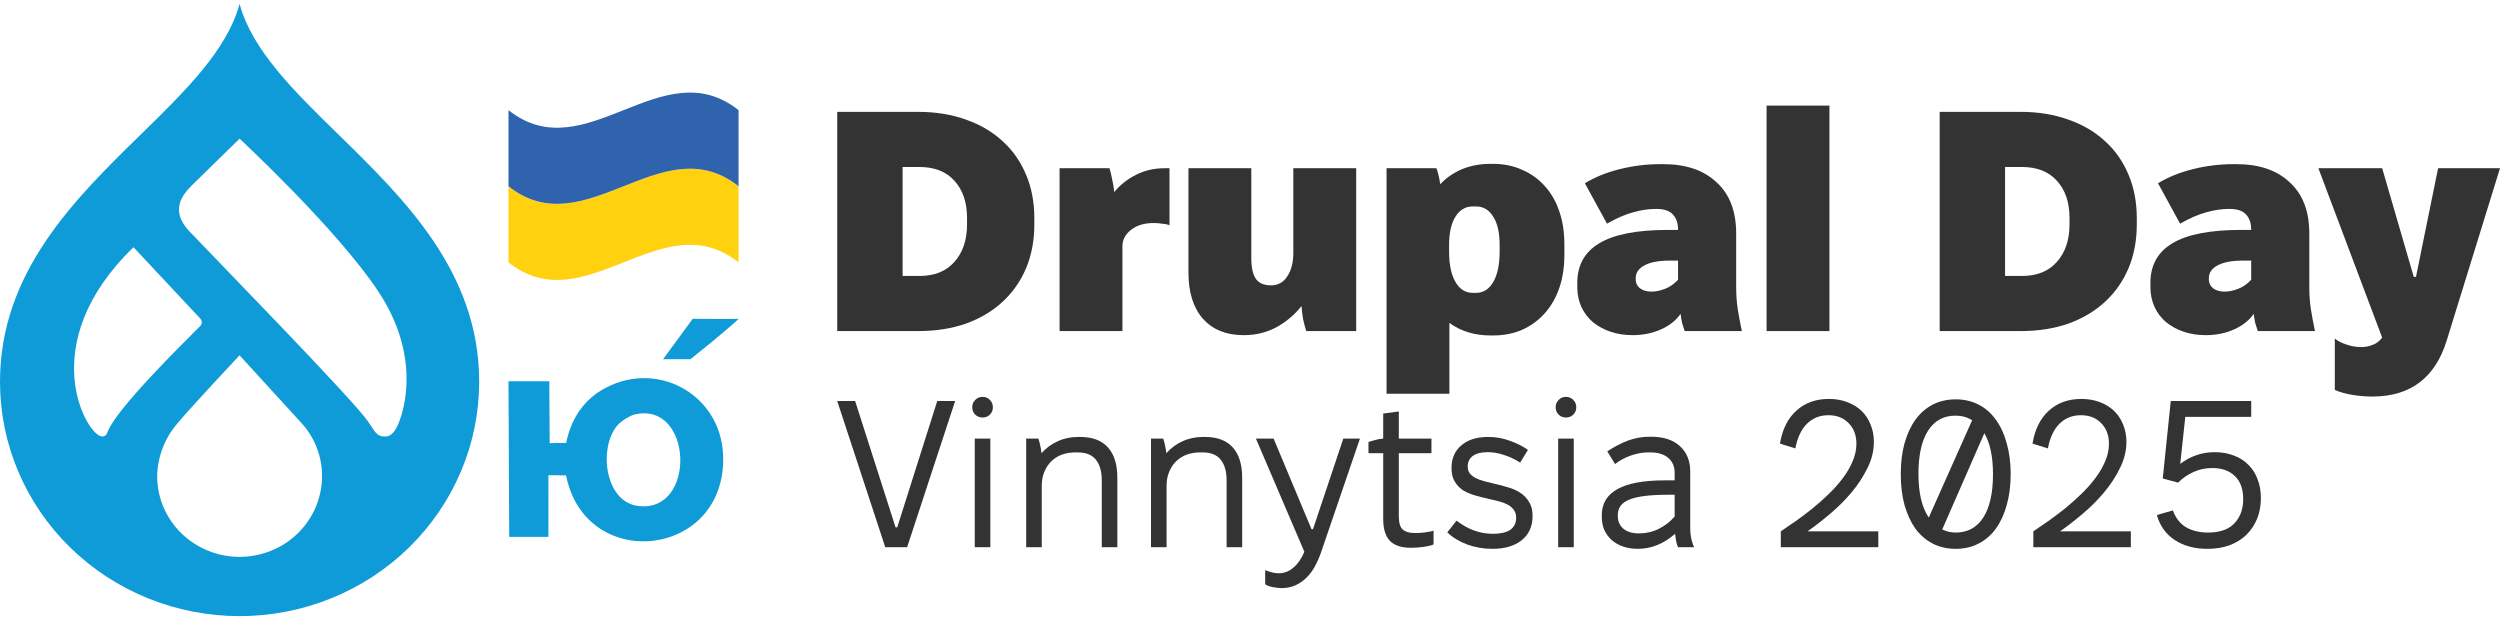
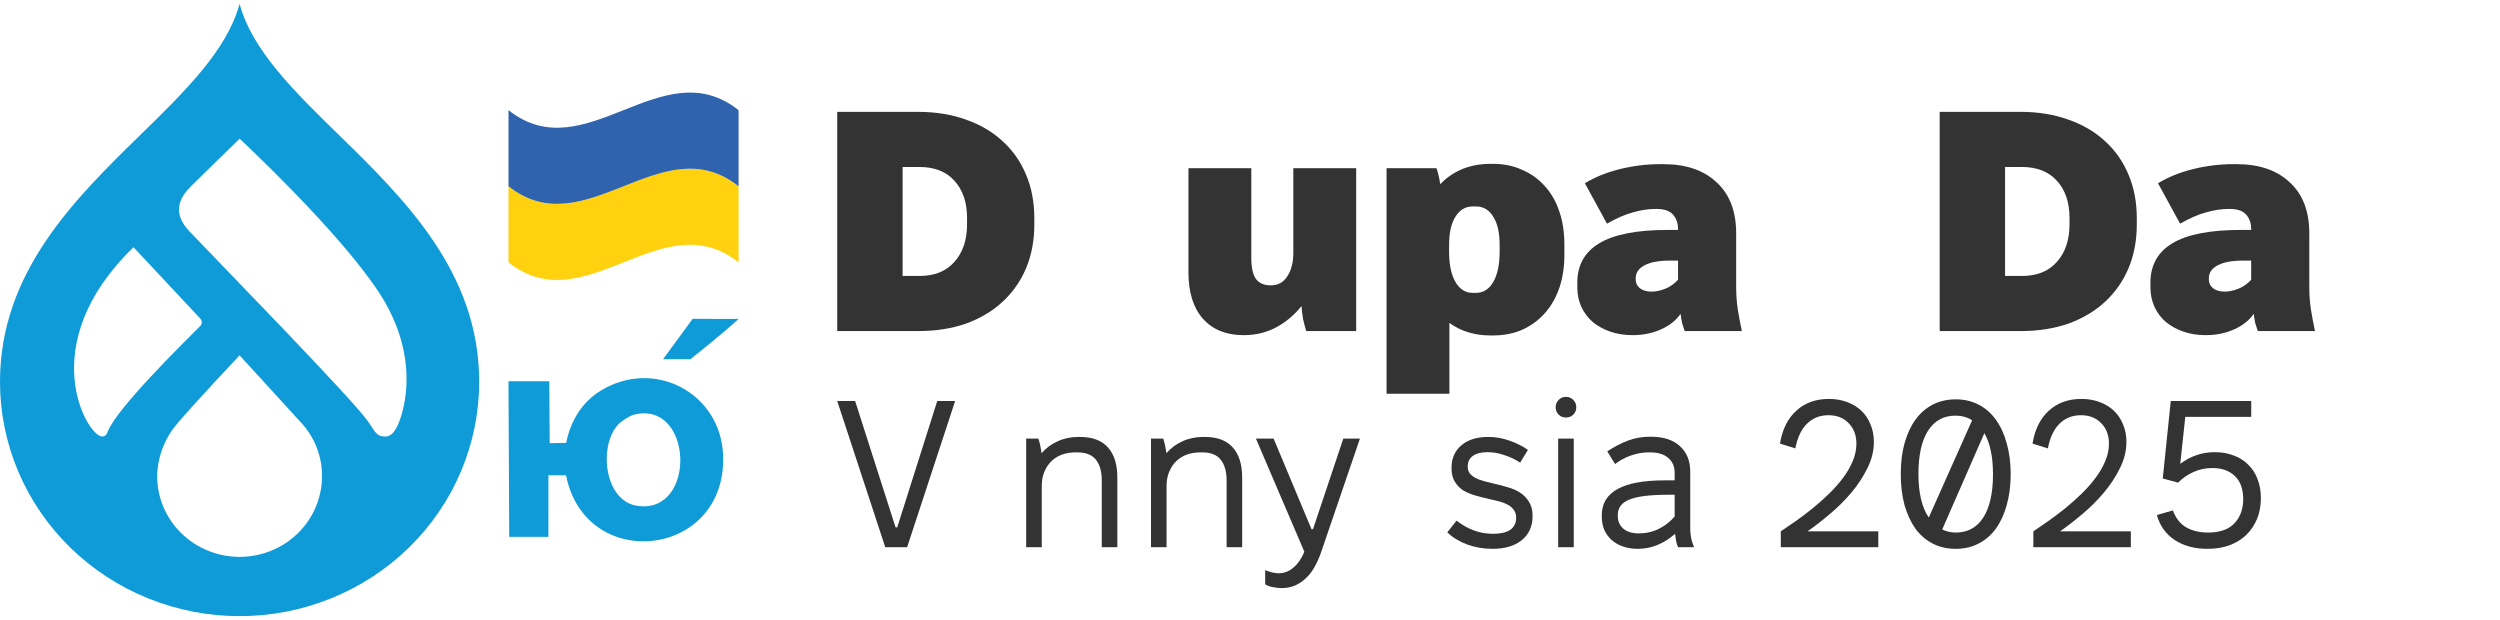
<svg xmlns="http://www.w3.org/2000/svg" width="250" height="62" viewBox="0 0 250 62" fill="none">
  <path d="M33.819 13.429C29.413 9.123 25.21 5.018 23.959 0.388C22.708 5.018 18.504 9.123 14.099 13.429C7.491 19.887 0 27.205 0 38.182C-4.68851e-08 41.258 0.62 44.305 1.824 47.148C3.028 49.991 4.793 52.574 7.018 54.749C9.242 56.925 11.884 58.651 14.791 59.829C17.698 61.006 20.813 61.612 23.959 61.612C27.106 61.612 30.221 61.006 33.128 59.829C36.035 58.651 38.677 56.925 40.901 54.749C43.126 52.574 44.891 49.991 46.095 47.148C47.299 44.305 47.919 41.258 47.919 38.182C47.919 27.206 40.428 19.887 33.819 13.429ZM10.184 43.641C8.714 43.593 3.293 34.453 13.351 24.723L20.007 31.833C20.064 31.888 20.109 31.954 20.138 32.028C20.167 32.101 20.18 32.179 20.175 32.258C20.171 32.336 20.15 32.413 20.113 32.483C20.077 32.553 20.025 32.614 19.963 32.663C18.374 34.256 11.605 40.895 10.763 43.191C10.589 43.664 10.336 43.646 10.184 43.641ZM23.959 55.686C22.877 55.686 21.806 55.478 20.806 55.073C19.806 54.668 18.898 54.074 18.133 53.326C17.367 52.578 16.761 51.689 16.346 50.712C15.932 49.734 15.719 48.686 15.719 47.628C15.75 45.674 16.476 43.792 17.773 42.305C19.259 40.528 23.958 35.531 23.958 35.531C23.958 35.531 28.586 40.602 30.133 42.288C31.48 43.753 32.218 45.658 32.2 47.628C32.2 49.765 31.332 51.815 29.786 53.326C28.241 54.837 26.145 55.686 23.959 55.686ZM39.731 42.618C39.554 42.998 39.151 43.632 38.607 43.652C37.638 43.686 37.534 43.201 36.818 42.164C35.245 39.888 21.519 25.859 18.951 23.146C16.693 20.759 18.634 19.077 19.534 18.195C20.663 17.089 23.959 13.868 23.959 13.868C23.959 13.868 33.786 22.986 37.88 29.217C41.974 35.448 40.563 40.839 39.731 42.618Z" fill="#0E9BD8" />
  <path d="M54.971 44.316C55.462 44.322 55.935 44.288 56.619 44.291C57.051 42.104 58.195 40.197 60.127 39.033C65.489 35.807 72.081 39.332 72.312 45.531C72.695 55.812 58.547 57.362 56.606 47.536L54.844 47.521L54.841 53.69C54.608 53.69 50.922 53.69 50.922 53.69L50.848 38.125H54.928L54.97 44.318L54.971 44.316ZM61.835 42.435C59.847 44.511 60.364 50.142 63.792 50.594C69.703 51.373 69.295 40.039 63.437 41.456C62.962 41.571 62.169 42.085 61.835 42.435Z" fill="#0E9BD8" />
  <path d="M66.307 35.921L69.267 31.881C69.267 31.881 73.762 31.912 73.854 31.881C73.946 31.85 72.129 33.474 69.046 35.92H66.309L66.307 35.921Z" fill="#0E9BD8" />
  <path d="M73.857 26.238C66.188 20.149 58.519 32.326 50.85 26.238C50.85 23.701 50.85 21.164 50.85 18.627C58.519 24.715 66.188 12.539 73.857 18.627V26.238Z" fill="#FFD10E" />
  <path d="M73.857 18.627C66.188 12.539 58.519 24.715 50.85 18.627C50.85 16.09 50.85 13.553 50.85 11.016C58.519 17.105 66.188 4.928 73.857 11.016V18.627Z" fill="#2F63AE" />
  <path d="M163.256 33.515C162.456 33.515 161.719 33.4 161.045 33.17C160.371 32.941 159.782 32.617 159.276 32.2C158.792 31.782 158.413 31.281 158.139 30.696C157.866 30.091 157.729 29.433 157.729 28.723V28.285C157.729 26.531 158.455 25.216 159.908 24.339C161.382 23.441 163.678 22.992 166.794 22.992H167.805V22.93C167.805 22.324 167.636 21.834 167.299 21.458C166.963 21.082 166.415 20.894 165.657 20.894H165.531C164.836 20.894 164.088 21.009 163.288 21.239C162.509 21.447 161.645 21.823 160.698 22.366L158.487 18.326C159.476 17.721 160.635 17.251 161.961 16.917C163.309 16.583 164.646 16.416 165.973 16.416H166.352C168.605 16.416 170.374 17.021 171.658 18.232C172.964 19.422 173.617 21.124 173.617 23.337V28.692C173.617 29.485 173.67 30.227 173.775 30.916C173.88 31.584 174.017 32.314 174.185 33.108H168.468C168.384 32.857 168.3 32.596 168.215 32.325C168.152 32.033 168.1 31.719 168.058 31.385C167.594 32.053 166.931 32.575 166.068 32.951C165.225 33.327 164.288 33.515 163.256 33.515ZM165.152 29.162C165.573 29.162 166.025 29.068 166.51 28.88C166.994 28.692 167.426 28.389 167.805 27.972V26.061H166.952C165.878 26.061 165.046 26.218 164.457 26.531C163.867 26.844 163.572 27.272 163.572 27.815V27.972C163.572 28.306 163.709 28.588 163.983 28.817C164.278 29.047 164.667 29.162 165.152 29.162Z" fill="#333333" />
-   <path d="M176.658 10.56H182.943V33.108H176.658V10.56Z" fill="#333333" />
  <path d="M193.968 11.186H202.055C203.824 11.186 205.424 11.447 206.856 11.969C208.288 12.47 209.509 13.19 210.52 14.13C211.531 15.048 212.31 16.165 212.857 17.481C213.405 18.775 213.679 20.226 213.679 21.834V22.46C213.679 24.047 213.405 25.498 212.857 26.813C212.31 28.108 211.531 29.224 210.52 30.164C209.509 31.104 208.288 31.834 206.856 32.356C205.424 32.857 203.824 33.108 202.055 33.108H193.968V11.186ZM202.181 27.596C203.697 27.596 204.866 27.126 205.687 26.187C206.53 25.247 206.951 23.994 206.951 22.429V21.802C206.951 20.236 206.53 18.994 205.687 18.076C204.866 17.157 203.697 16.698 202.181 16.698H200.507V27.596H202.181Z" fill="#333333" />
  <path d="M220.569 33.515C219.769 33.515 219.032 33.4 218.358 33.17C217.684 32.941 217.095 32.617 216.589 32.2C216.105 31.782 215.726 31.281 215.452 30.696C215.179 30.091 215.042 29.433 215.042 28.723V28.285C215.042 26.531 215.768 25.216 217.221 24.339C218.695 23.441 220.991 22.992 224.107 22.992H225.118V22.93C225.118 22.324 224.949 21.834 224.613 21.458C224.276 21.082 223.728 20.894 222.97 20.894H222.844C222.149 20.894 221.401 21.009 220.601 21.239C219.822 21.447 218.958 21.823 218.011 22.366L215.8 18.326C216.789 17.721 217.948 17.251 219.274 16.917C220.622 16.583 221.959 16.416 223.286 16.416H223.665C225.918 16.416 227.687 17.021 228.971 18.232C230.277 19.422 230.93 21.124 230.93 23.337V28.692C230.93 29.485 230.983 30.227 231.088 30.916C231.193 31.584 231.33 32.314 231.498 33.108H225.781C225.697 32.857 225.613 32.596 225.529 32.325C225.465 32.033 225.413 31.719 225.371 31.385C224.907 32.053 224.244 32.575 223.381 32.951C222.538 33.327 221.601 33.515 220.569 33.515ZM222.465 29.162C222.886 29.162 223.338 29.068 223.823 28.88C224.307 28.692 224.739 28.389 225.118 27.972V26.061H224.265C223.191 26.061 222.359 26.218 221.77 26.531C221.18 26.844 220.885 27.272 220.885 27.815V27.972C220.885 28.306 221.022 28.588 221.296 28.817C221.591 29.047 221.98 29.162 222.465 29.162Z" fill="#333333" />
-   <path d="M237.239 39.653C236.586 39.653 235.933 39.601 235.28 39.496C234.628 39.392 234.028 39.225 233.48 38.995V33.859C233.796 34.11 234.185 34.308 234.649 34.454C235.112 34.621 235.607 34.705 236.133 34.705C236.533 34.705 236.912 34.632 237.27 34.486C237.628 34.361 237.944 34.12 238.218 33.765L231.838 16.823H238.218L241.377 27.69H241.598L243.809 16.823H250L244.662 34.079C243.504 37.795 241.029 39.653 237.239 39.653Z" fill="#333333" />
  <path fill-rule="evenodd" clip-rule="evenodd" d="M83.723 11.186H91.809C93.578 11.186 95.178 11.447 96.61 11.969C98.042 12.47 99.263 13.19 100.274 14.13C101.285 15.048 102.064 16.165 102.612 17.481C103.159 18.775 103.433 20.226 103.433 21.834V22.46C103.433 24.047 103.159 25.498 102.612 26.813C102.064 28.108 101.285 29.224 100.274 30.164C99.263 31.104 98.042 31.834 96.61 32.356C95.178 32.857 93.578 33.108 91.809 33.108H83.723V11.186ZM95.441 26.187C94.62 27.126 93.451 27.596 91.935 27.596H90.261V16.698H91.935C93.451 16.698 94.62 17.157 95.441 18.076C96.284 18.994 96.705 20.236 96.705 21.802V22.429C96.705 23.994 96.284 25.247 95.441 26.187Z" fill="#333333" />
-   <path d="M105.957 16.823H110.948C111.053 17.157 111.148 17.554 111.232 18.013C111.337 18.472 111.401 18.869 111.422 19.203C112.032 18.472 112.759 17.898 113.601 17.481C114.465 17.042 115.412 16.823 116.444 16.823H116.949V22.523C116.739 22.439 116.486 22.387 116.191 22.366C115.918 22.324 115.644 22.303 115.37 22.303C114.422 22.303 113.664 22.533 113.096 22.992C112.527 23.431 112.243 23.984 112.243 24.652V33.108H105.957V16.823Z" fill="#333333" />
  <path d="M124.341 33.515C122.636 33.515 121.288 32.972 120.298 31.886C119.329 30.78 118.845 29.235 118.845 27.252V16.823H125.131V25.811C125.131 26.771 125.289 27.471 125.605 27.909C125.921 28.327 126.415 28.535 127.089 28.535C127.805 28.535 128.353 28.233 128.732 27.627C129.132 27.022 129.332 26.239 129.332 25.279V16.823H135.618V33.108H130.627C130.522 32.795 130.416 32.398 130.311 31.918C130.227 31.417 130.174 30.978 130.153 30.602C129.458 31.479 128.616 32.189 127.626 32.732C126.637 33.254 125.563 33.515 124.404 33.515H124.341Z" fill="#333333" />
  <path fill-rule="evenodd" clip-rule="evenodd" d="M138.655 16.823H143.645C143.73 17.032 143.803 17.282 143.866 17.575C143.93 17.846 143.982 18.128 144.024 18.42C144.635 17.773 145.362 17.272 146.204 16.917C147.067 16.562 148.015 16.384 149.047 16.384H149.299C150.373 16.384 151.342 16.583 152.205 16.98C153.09 17.355 153.848 17.898 154.48 18.608C155.111 19.297 155.596 20.143 155.933 21.145C156.27 22.126 156.438 23.222 156.438 24.433V25.498C156.438 26.709 156.27 27.805 155.933 28.786C155.596 29.767 155.111 30.613 154.48 31.323C153.848 32.033 153.09 32.586 152.205 32.983C151.342 33.358 150.373 33.546 149.299 33.546H149.047C147.467 33.546 146.099 33.129 144.94 32.294V39.371H138.655V16.823ZM149.331 28.191C148.91 28.922 148.331 29.287 147.594 29.287H147.278C146.541 29.287 145.962 28.922 145.541 28.191C145.119 27.46 144.909 26.448 144.909 25.153V24.496C144.909 23.285 145.119 22.345 145.541 21.677C145.962 20.988 146.541 20.644 147.278 20.644H147.594C148.331 20.644 148.91 20.988 149.331 21.677C149.752 22.345 149.963 23.285 149.963 24.496V25.153C149.963 26.448 149.752 27.46 149.331 28.191Z" fill="#333333" />
  <path d="M83.723 40.102H85.513L89.556 52.733H89.724L93.725 40.102H95.515L90.714 54.717H88.524L83.723 40.102Z" fill="#333333" />
-   <path d="M98.255 41.752C97.96 41.752 97.715 41.654 97.518 41.459C97.322 41.264 97.223 41.021 97.223 40.728C97.223 40.436 97.322 40.193 97.518 39.998C97.715 39.789 97.96 39.685 98.255 39.685C98.55 39.685 98.796 39.789 98.992 39.998C99.189 40.193 99.287 40.436 99.287 40.728C99.287 41.021 99.189 41.264 98.992 41.459C98.796 41.654 98.55 41.752 98.255 41.752ZM97.476 43.86H99.034V54.717H97.476V43.86Z" fill="#333333" />
  <path d="M102.617 43.86H103.839C103.909 44.055 103.972 44.292 104.028 44.57C104.084 44.834 104.126 45.085 104.154 45.322C104.604 44.807 105.137 44.41 105.755 44.132C106.387 43.839 107.082 43.693 107.84 43.693H107.987C109.236 43.693 110.17 44.041 110.788 44.737C111.419 45.433 111.735 46.442 111.735 47.764V54.717H110.177V48.036C110.177 47.145 109.981 46.456 109.587 45.969C109.208 45.482 108.591 45.238 107.734 45.238H107.566C107.06 45.238 106.597 45.315 106.176 45.468C105.769 45.621 105.418 45.844 105.123 46.136C104.828 46.428 104.597 46.783 104.428 47.201C104.26 47.604 104.176 48.071 104.176 48.599V54.717H102.617V43.86Z" fill="#333333" />
  <path d="M115.1 43.86H116.321C116.391 44.055 116.455 44.292 116.511 44.57C116.567 44.834 116.609 45.085 116.637 45.322C117.086 44.807 117.62 44.41 118.237 44.132C118.869 43.839 119.564 43.693 120.322 43.693H120.47C121.719 43.693 122.653 44.041 123.27 44.737C123.902 45.433 124.218 46.442 124.218 47.764V54.717H122.66V48.036C122.66 47.145 122.463 46.456 122.07 45.969C121.691 45.482 121.073 45.238 120.217 45.238H120.048C119.543 45.238 119.08 45.315 118.659 45.468C118.251 45.621 117.901 45.844 117.606 46.136C117.311 46.428 117.079 46.783 116.911 47.201C116.742 47.604 116.658 48.071 116.658 48.599V54.717H115.1V43.86Z" fill="#333333" />
  <path d="M128.14 58.809C127.929 58.809 127.67 58.781 127.361 58.725C127.052 58.684 126.771 58.586 126.518 58.433V57.013C127.024 57.222 127.473 57.327 127.866 57.327C128.414 57.327 128.905 57.139 129.34 56.763C129.789 56.387 130.154 55.858 130.435 55.176L125.592 43.86H127.361L131.151 52.921H131.299L134.331 43.86H135.994L132.12 55.197C131.937 55.726 131.727 56.206 131.488 56.638C131.249 57.083 130.962 57.466 130.625 57.786C130.302 58.106 129.937 58.356 129.53 58.537C129.123 58.718 128.659 58.809 128.14 58.809Z" fill="#333333" />
-   <path d="M141.102 54.779C140.147 54.779 139.446 54.55 138.996 54.09C138.547 53.617 138.322 52.893 138.322 51.919V45.322H136.848V44.194C137.073 44.125 137.312 44.055 137.564 43.985C137.831 43.916 138.084 43.874 138.322 43.86V41.355L139.881 41.146V43.86H143.145V45.322H139.881V51.606C139.881 52.26 140.007 52.706 140.26 52.942C140.527 53.179 140.906 53.297 141.397 53.297C141.523 53.297 141.671 53.297 141.839 53.297C142.022 53.283 142.204 53.269 142.387 53.255C142.569 53.227 142.745 53.2 142.913 53.172C143.096 53.144 143.243 53.109 143.355 53.067V54.445C143.229 54.501 143.075 54.55 142.892 54.591C142.71 54.633 142.513 54.668 142.302 54.696C142.092 54.724 141.881 54.745 141.671 54.758C141.46 54.772 141.271 54.779 141.102 54.779Z" fill="#333333" />
  <path d="M149.235 54.884C148.351 54.884 147.509 54.738 146.708 54.445C145.922 54.153 145.263 53.749 144.729 53.234L145.656 52.065C146.779 52.942 147.993 53.38 149.299 53.38C150.057 53.38 150.632 53.248 151.025 52.984C151.418 52.706 151.615 52.302 151.615 51.773C151.615 51.453 151.538 51.195 151.383 51C151.243 50.792 151.046 50.618 150.794 50.478C150.541 50.339 150.253 50.228 149.93 50.144C149.607 50.061 149.264 49.977 148.899 49.894C148.463 49.797 148.021 49.685 147.572 49.56C147.123 49.435 146.716 49.268 146.351 49.059C146 48.836 145.712 48.544 145.487 48.182C145.263 47.82 145.15 47.361 145.15 46.804C145.15 45.844 145.48 45.085 146.14 44.528C146.8 43.971 147.691 43.693 148.814 43.693C149.558 43.693 150.274 43.818 150.962 44.069C151.65 44.306 152.261 44.612 152.794 44.988L152.015 46.261C151.524 45.941 150.997 45.691 150.436 45.51C149.888 45.315 149.327 45.217 148.751 45.217C148.119 45.217 147.628 45.343 147.277 45.593C146.94 45.844 146.772 46.199 146.772 46.658C146.772 46.936 146.842 47.166 146.982 47.347C147.137 47.528 147.333 47.681 147.572 47.806C147.811 47.931 148.091 48.036 148.414 48.119C148.737 48.203 149.074 48.286 149.425 48.37C149.874 48.467 150.323 48.586 150.773 48.725C151.236 48.85 151.65 49.031 152.015 49.268C152.38 49.504 152.675 49.81 152.9 50.186C153.138 50.548 153.258 51.021 153.258 51.606C153.258 52.636 152.893 53.443 152.163 54.028C151.447 54.598 150.471 54.884 149.235 54.884Z" fill="#333333" />
  <path d="M156.597 41.752C156.302 41.752 156.056 41.654 155.859 41.459C155.663 41.264 155.565 41.021 155.565 40.728C155.565 40.436 155.663 40.193 155.859 39.998C156.056 39.789 156.302 39.685 156.597 39.685C156.891 39.685 157.137 39.789 157.334 39.998C157.53 40.193 157.628 40.436 157.628 40.728C157.628 41.021 157.53 41.264 157.334 41.459C157.137 41.654 156.891 41.752 156.597 41.752ZM155.817 43.86H157.376V54.717H155.817V43.86Z" fill="#333333" />
  <path d="M163.78 54.884C163.247 54.884 162.755 54.807 162.306 54.654C161.871 54.501 161.492 54.285 161.169 54.007C160.86 53.728 160.615 53.394 160.432 53.005C160.264 52.601 160.179 52.156 160.179 51.669V51.522C160.179 49.198 162.271 48.036 166.455 48.036H167.465V47.284C167.465 46.644 167.248 46.143 166.813 45.781C166.391 45.419 165.788 45.238 165.002 45.238H164.875C164.286 45.238 163.689 45.343 163.085 45.551C162.496 45.76 161.969 46.045 161.506 46.407L160.727 45.134C161.401 44.688 162.082 44.333 162.769 44.069C163.471 43.804 164.208 43.672 164.981 43.672H165.107C166.342 43.672 167.304 43.985 167.992 44.612C168.68 45.238 169.024 46.087 169.024 47.159V52.942C169.024 53.234 169.059 53.547 169.129 53.882C169.213 54.202 169.304 54.48 169.403 54.717H167.802C167.732 54.564 167.669 54.362 167.613 54.111C167.571 53.861 167.536 53.617 167.507 53.38C166.37 54.383 165.128 54.884 163.78 54.884ZM163.864 53.339C164.609 53.339 165.282 53.186 165.886 52.88C166.504 52.573 167.03 52.163 167.465 51.648V49.476H166.77C165.002 49.476 163.724 49.636 162.938 49.956C162.166 50.263 161.78 50.778 161.78 51.502V51.606C161.78 52.135 161.969 52.559 162.348 52.88C162.727 53.186 163.233 53.339 163.864 53.339Z" fill="#333333" />
  <path d="M178.081 53.13C178.53 52.824 179.028 52.483 179.576 52.107C180.123 51.717 180.678 51.3 181.239 50.854C181.801 50.395 182.341 49.915 182.861 49.414C183.394 48.899 183.865 48.37 184.272 47.827C184.693 47.27 185.023 46.706 185.261 46.136C185.514 45.551 185.641 44.967 185.641 44.382C185.641 43.519 185.381 42.83 184.861 42.315C184.356 41.786 183.682 41.522 182.84 41.522C181.983 41.522 181.268 41.807 180.692 42.378C180.13 42.935 179.744 43.756 179.534 44.841L177.996 44.361C178.235 42.928 178.783 41.828 179.639 41.062C180.495 40.283 181.576 39.893 182.882 39.893C183.556 39.893 184.166 39.998 184.714 40.206C185.276 40.415 185.753 40.708 186.146 41.083C186.539 41.459 186.841 41.912 187.051 42.441C187.276 42.969 187.388 43.554 187.388 44.194C187.388 45.085 187.171 45.962 186.736 46.825C186.314 47.688 185.774 48.509 185.114 49.288C184.468 50.054 183.752 50.764 182.966 51.418C182.194 52.072 181.457 52.643 180.755 53.13H187.831V54.717H178.081V53.13Z" fill="#333333" />
  <path d="M195.572 39.935C196.414 39.935 197.172 40.109 197.846 40.457C198.534 40.805 199.109 41.306 199.573 41.96C200.05 42.6 200.415 43.387 200.668 44.319C200.934 45.238 201.068 46.268 201.068 47.409C201.068 48.551 200.934 49.588 200.668 50.52C200.415 51.439 200.05 52.225 199.573 52.88C199.109 53.52 198.534 54.014 197.846 54.362C197.172 54.71 196.414 54.884 195.572 54.884C194.729 54.884 193.964 54.71 193.276 54.362C192.602 54.014 192.027 53.52 191.55 52.88C191.086 52.225 190.721 51.439 190.455 50.52C190.202 49.588 190.076 48.551 190.076 47.409C190.076 46.268 190.202 45.238 190.455 44.319C190.721 43.387 191.086 42.6 191.55 41.96C192.027 41.306 192.602 40.805 193.276 40.457C193.964 40.109 194.729 39.935 195.572 39.935ZM197.214 42.023C196.723 41.717 196.168 41.564 195.551 41.564C194.357 41.564 193.438 42.072 192.792 43.088C192.16 44.09 191.844 45.523 191.844 47.389C191.844 49.295 192.188 50.75 192.876 51.752L197.214 42.023ZM194.224 52.942C194.631 53.151 195.08 53.255 195.572 53.255C196.765 53.255 197.684 52.754 198.33 51.752C198.976 50.736 199.299 49.295 199.299 47.43C199.299 45.677 199.011 44.306 198.436 43.317L194.224 52.942Z" fill="#333333" />
  <path d="M203.334 53.13C203.783 52.824 204.281 52.483 204.829 52.107C205.376 51.717 205.931 51.3 206.493 50.854C207.054 50.395 207.595 49.915 208.114 49.414C208.647 48.899 209.118 48.37 209.525 47.827C209.946 47.27 210.276 46.706 210.515 46.136C210.767 45.551 210.894 44.967 210.894 44.382C210.894 43.519 210.634 42.83 210.114 42.315C209.609 41.786 208.935 41.522 208.093 41.522C207.237 41.522 206.521 41.807 205.945 42.378C205.383 42.935 204.997 43.756 204.787 44.841L203.25 44.361C203.488 42.928 204.036 41.828 204.892 41.062C205.748 40.283 206.829 39.893 208.135 39.893C208.809 39.893 209.42 39.998 209.967 40.206C210.529 40.415 211.006 40.708 211.399 41.083C211.792 41.459 212.094 41.912 212.305 42.441C212.529 42.969 212.641 43.554 212.641 44.194C212.641 45.085 212.424 45.962 211.989 46.825C211.567 47.688 211.027 48.509 210.367 49.288C209.721 50.054 209.005 50.764 208.219 51.418C207.447 52.072 206.71 52.643 206.008 53.13H213.084V54.717H203.334V53.13Z" fill="#333333" />
  <path d="M220.741 54.884C219.463 54.884 218.375 54.591 217.477 54.007C216.578 53.408 215.981 52.573 215.687 51.502L217.287 51.042C217.568 51.808 218.01 52.371 218.614 52.733C219.231 53.081 219.961 53.255 220.804 53.255C221.983 53.255 222.86 52.949 223.436 52.337C224.026 51.71 224.32 50.903 224.32 49.915C224.32 48.913 224.047 48.147 223.499 47.618C222.952 47.075 222.194 46.804 221.225 46.804C220.551 46.804 219.926 46.936 219.351 47.201C218.775 47.451 218.263 47.806 217.813 48.265L216.276 47.848L217.076 40.102H225.121V41.689H218.529L218.024 46.386C218.515 46.011 219.042 45.725 219.603 45.53C220.179 45.322 220.804 45.217 221.478 45.217C222.18 45.217 222.811 45.329 223.373 45.551C223.948 45.76 224.433 46.066 224.826 46.47C225.233 46.86 225.542 47.34 225.752 47.91C225.977 48.467 226.089 49.1 226.089 49.81C226.089 50.562 225.963 51.251 225.71 51.877C225.458 52.49 225.1 53.026 224.636 53.485C224.173 53.93 223.611 54.278 222.952 54.529C222.292 54.765 221.555 54.884 220.741 54.884Z" fill="#333333" />
</svg>